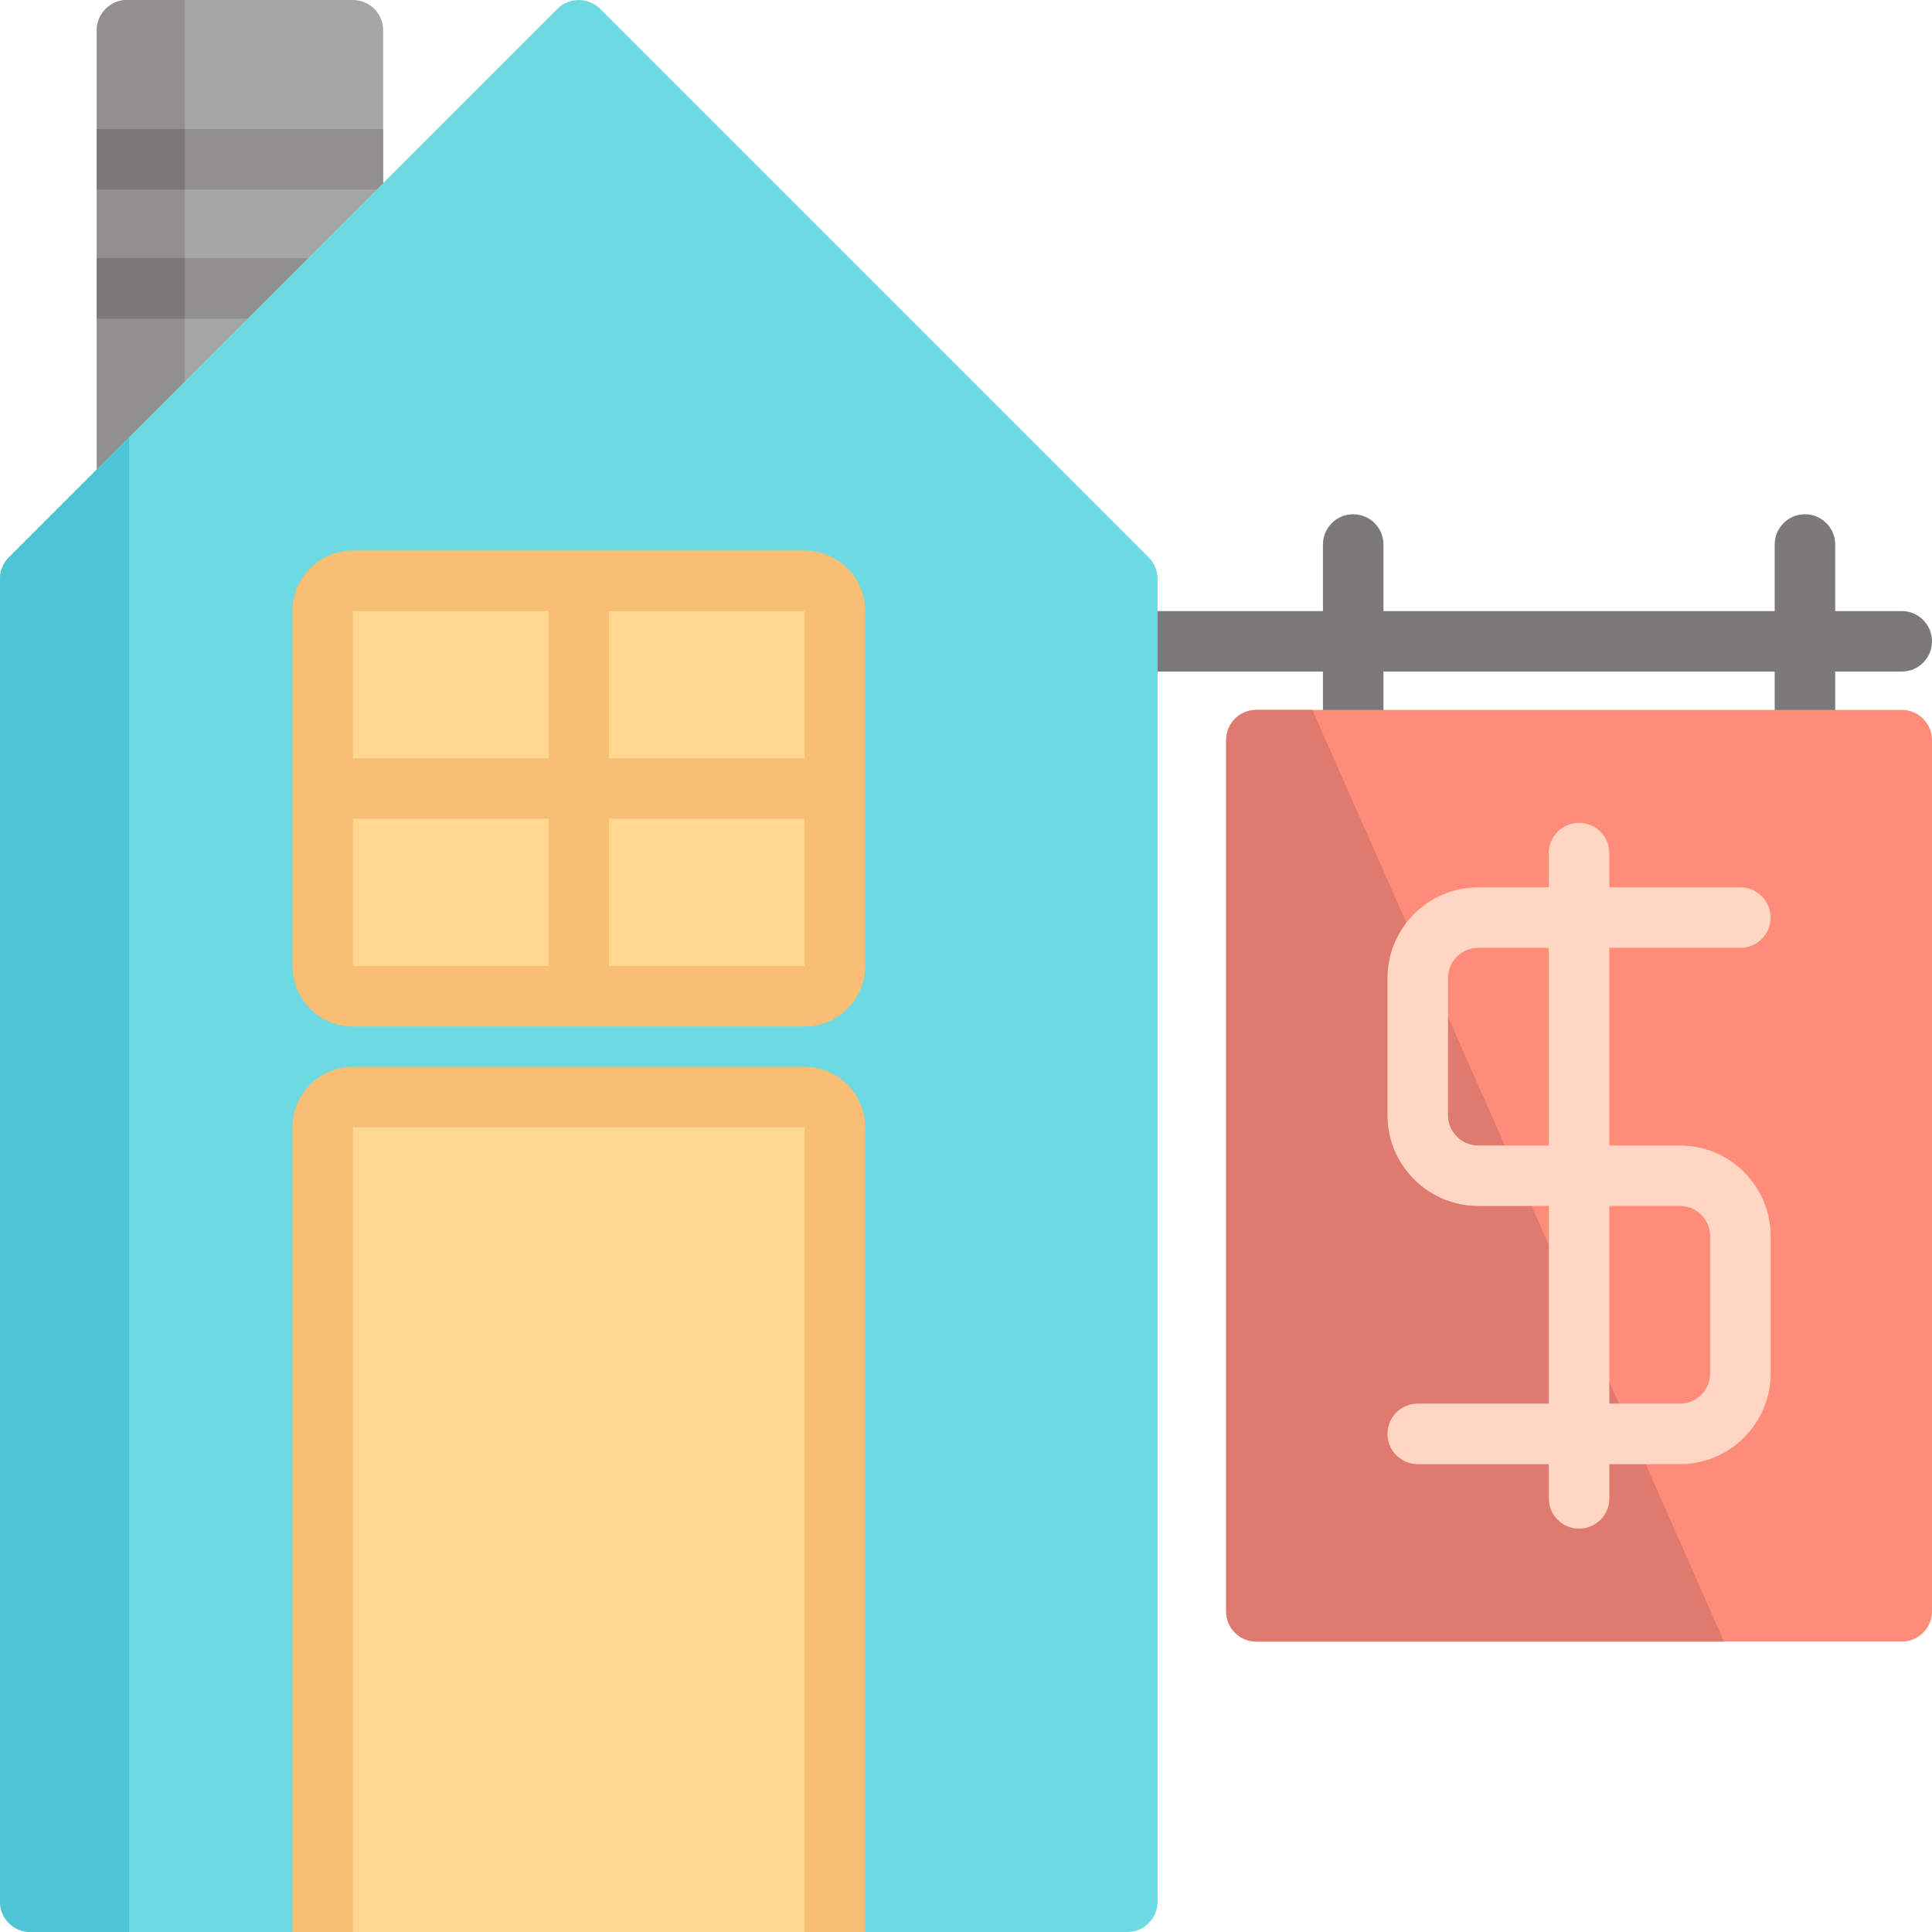
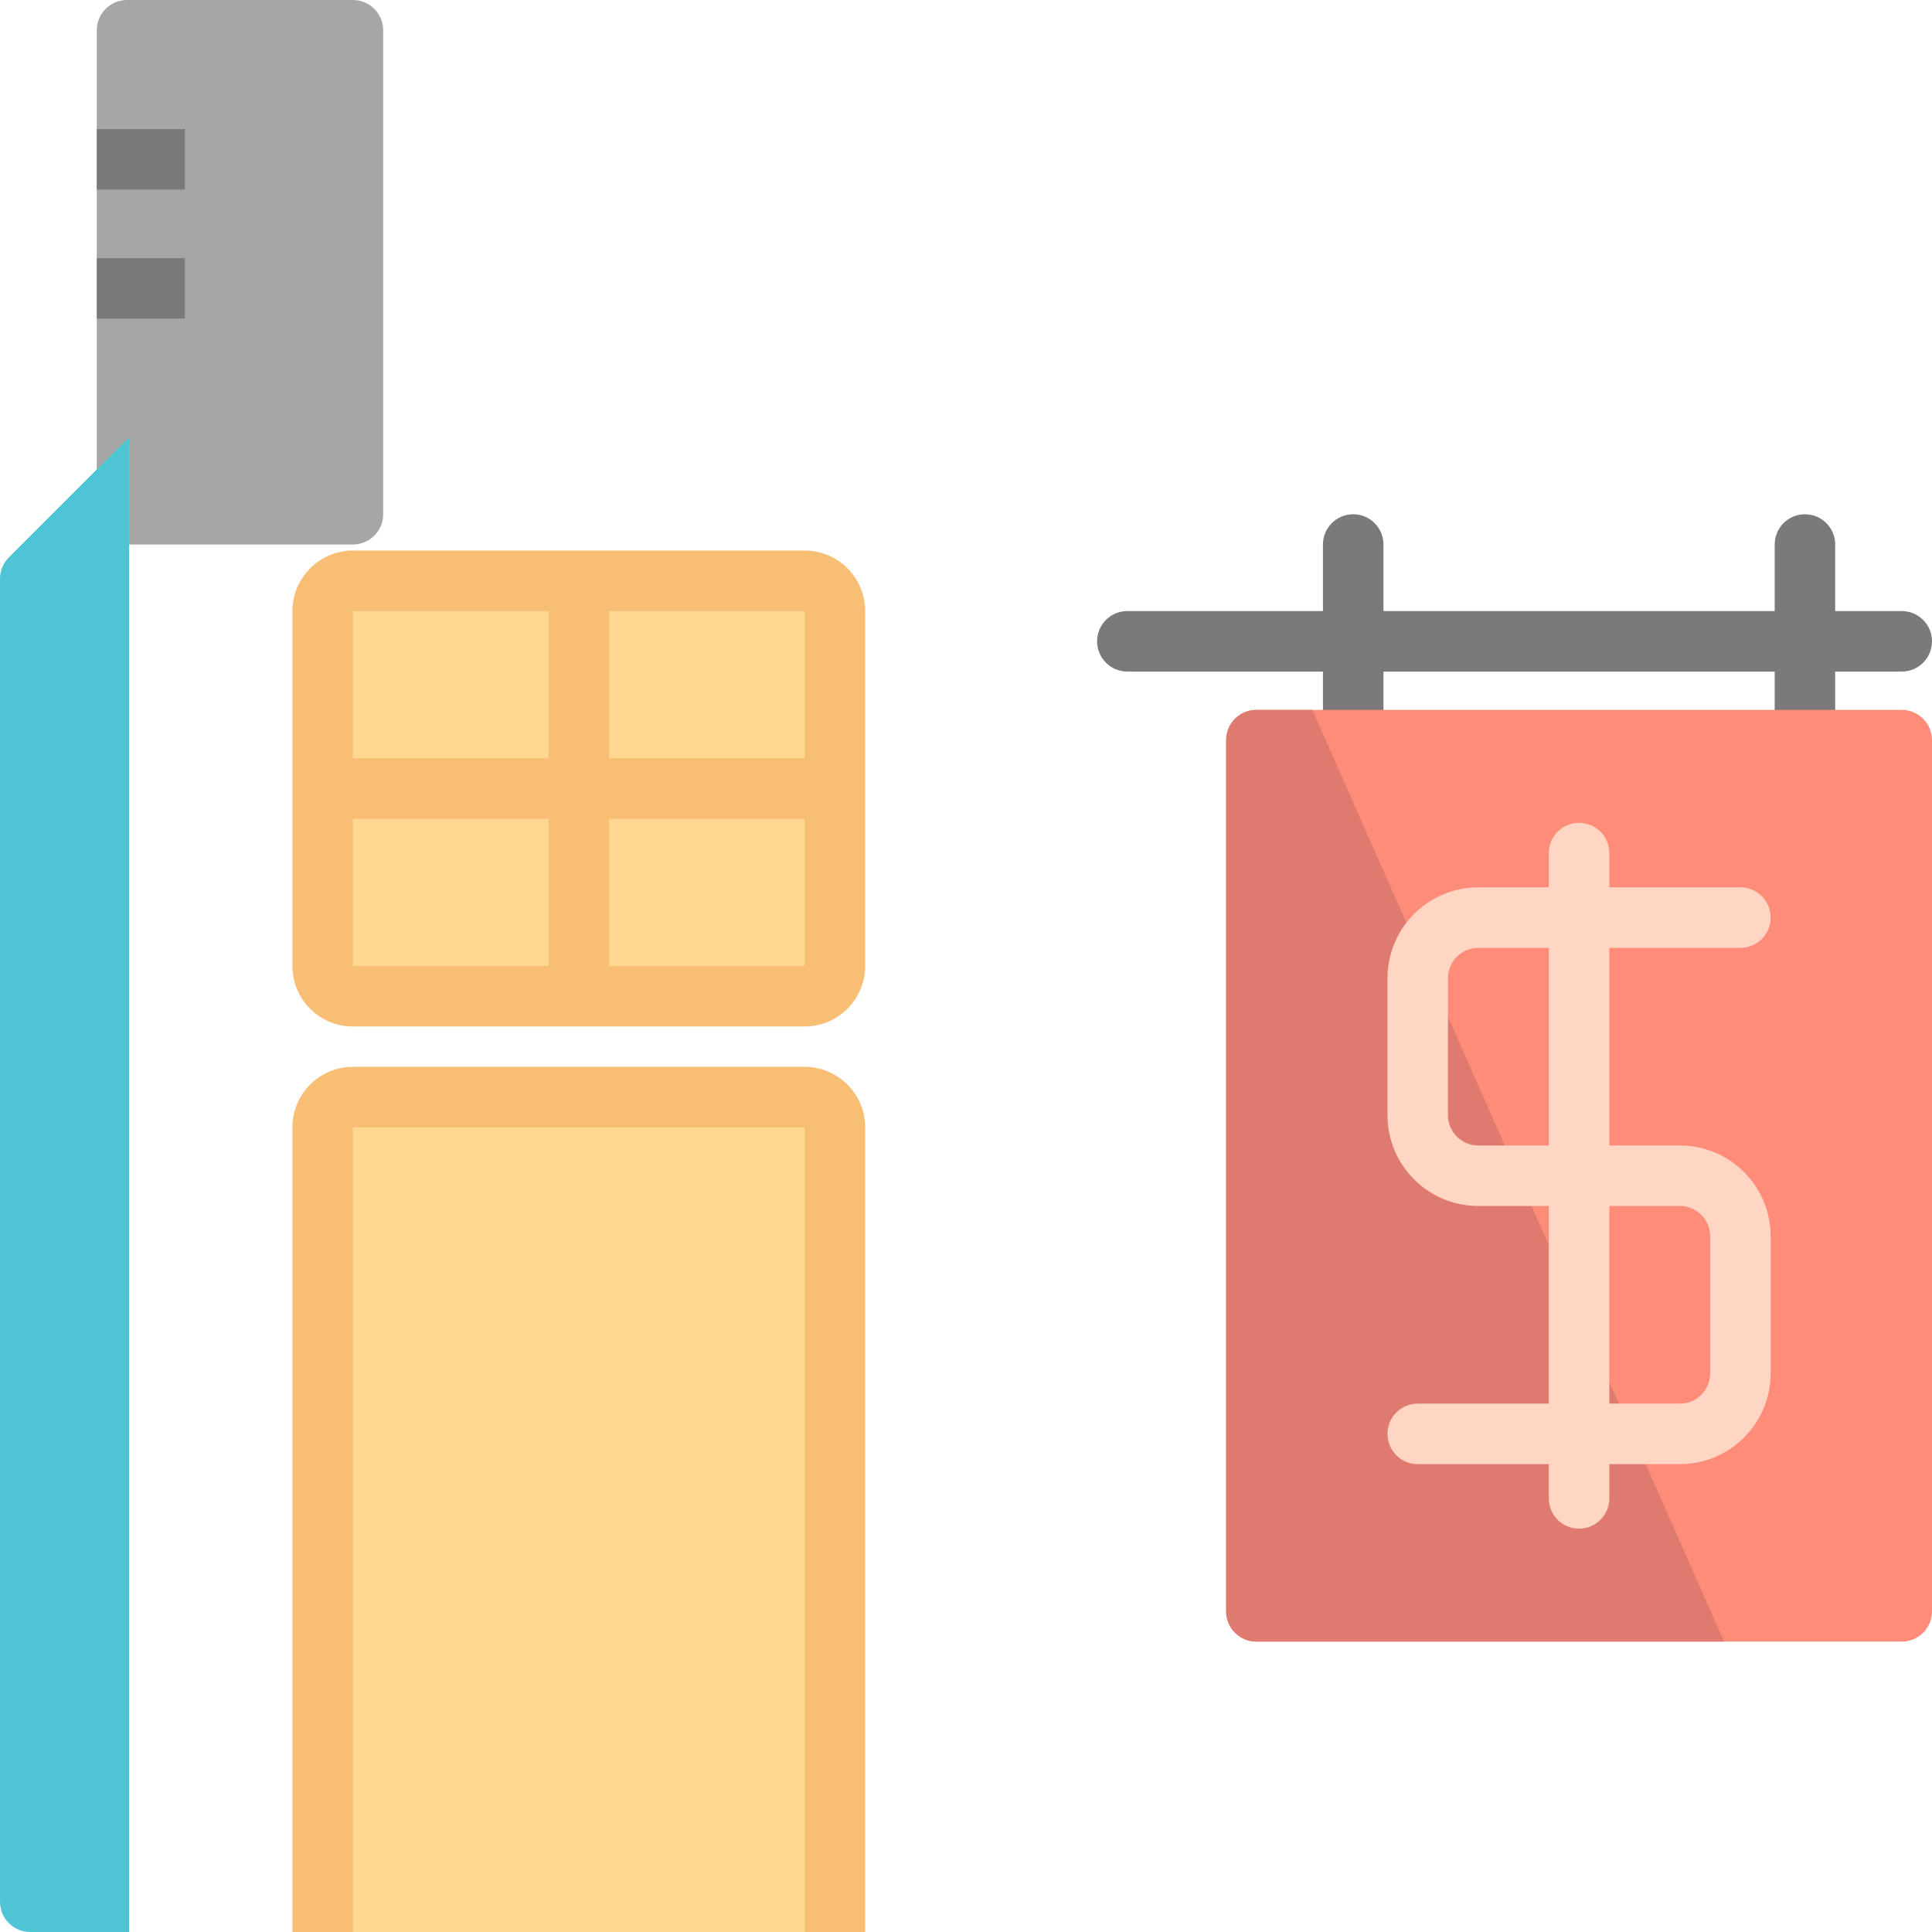
<svg xmlns="http://www.w3.org/2000/svg" id="Layer_1" viewBox="0 0 512 512" xml:space="preserve">
  <path style="fill:#A7A6A6;" d="M33.67,0h59.858c4.427,0,8.017,3.589,8.017,8.017v128.267c0,4.427-3.589,8.017-8.017,8.017H33.67 c-4.427,0-8.017-3.589-8.017-8.017V8.017C25.653,3.589,29.243,0,33.67,0z" />
  <g>
-     <rect x="25.653" y="34.205" style="fill:#918F90;" width="75.891" height="16.033" />
-     <rect x="25.653" y="68.409" style="fill:#918F90;" width="75.891" height="16.033" />
-     <path style="fill:#918F90;" d="M33.67,0h15.32v144.301H33.67c-4.427,0-8.017-3.589-8.017-8.017V8.017  C25.653,3.589,29.243,0,33.67,0z" />
-   </g>
+     </g>
  <g>
    <rect x="25.653" y="34.205" style="fill:#7B7979;" width="23.337" height="16.033" />
    <rect x="25.653" y="68.409" style="fill:#7B7979;" width="23.337" height="16.033" />
    <path style="fill:#7B7979;" d="M503.983,161.937h-17.637v-17.637c0-4.427-3.589-8.017-8.017-8.017s-8.017,3.589-8.017,8.017v17.637  H366.63v-17.637c0-4.427-3.589-8.017-8.017-8.017c-4.427,0-8.017,3.589-8.017,8.017v17.637h-51.841  c-4.427,0-8.017,3.589-8.017,8.017s3.589,8.017,8.017,8.017h51.841v26.188c0,4.427,3.589,8.017,8.017,8.017  c4.427,0,8.017-3.589,8.017-8.017v-26.188h103.683v26.188c0,4.427,3.589,8.017,8.017,8.017s8.017-3.589,8.017-8.017v-26.188h17.637  c4.427,0,8.017-3.589,8.017-8.017S508.411,161.937,503.983,161.937z" />
  </g>
-   <path style="fill:#6DDAE1;" d="M304.424,147.718L159.055,2.348c-3.131-3.131-8.207-3.131-11.337,0L2.348,147.718 C0.844,149.221,0,151.26,0,153.386v350.597C0,508.411,3.589,512,8.017,512h290.739c4.427,0,8.017-3.589,8.017-8.017V153.386 C306.772,151.26,305.928,149.221,304.424,147.718z" />
  <path style="fill:#4FC4D4;" d="M2.348,147.718C0.844,149.221,0,151.26,0,153.386v350.597C0,508.411,3.589,512,8.017,512h26.188 V115.862L2.348,147.718z" />
  <path style="fill:#FFD791;" d="M213.244,290.739H93.528c-4.427,0-8.017,3.589-8.017,8.017V512h135.749V298.756 C221.261,294.328,217.672,290.739,213.244,290.739z" />
  <path style="fill:#F8BE73;" d="M213.244,282.722H93.528c-8.841,0-16.033,7.193-16.033,16.033V512h16.033V298.756h119.716V512h16.033 V298.756C229.278,289.915,222.085,282.722,213.244,282.722z" />
  <path style="fill:#FFD791;" d="M213.244,153.921H93.528c-4.427,0-8.017,3.589-8.017,8.017V256c0,4.427,3.589,8.017,8.017,8.017 h119.716c4.427,0,8.017-3.589,8.017-8.017v-94.063C221.261,157.51,217.672,153.921,213.244,153.921z" />
  <path style="fill:#F8BE73;" d="M213.244,145.904H93.528c-8.841,0-16.033,7.193-16.033,16.033V256 c0,8.841,7.193,16.033,16.033,16.033h119.716c8.841,0,16.033-7.193,16.033-16.033v-94.063 C229.278,153.097,222.085,145.904,213.244,145.904z M213.244,200.952h-51.841v-39.015h51.841V200.952z M145.37,161.937v39.015 H93.528v-39.015H145.37z M93.528,216.985h51.841V256H93.528V216.985z M161.403,256v-39.015h51.841V256H161.403z" />
  <path style="fill:#FF8C78;" d="M503.983,188.125H332.96c-4.427,0-8.017,3.589-8.017,8.017v230.881c0,4.427,3.589,8.017,8.017,8.017 h171.023c4.427,0,8.017-3.589,8.017-8.017V196.142C512,191.715,508.411,188.125,503.983,188.125z" />
  <path style="fill:#DF7A6E;" d="M332.96,188.125c-4.427,0-8.017,3.589-8.017,8.017v230.881c0,4.427,3.589,8.017,8.017,8.017h123.936 L347.781,188.125H332.96z" />
  <path style="fill:#FFD6C4;" d="M445.194,303.566h-18.706V251.19h34.739c4.427,0,8.017-3.589,8.017-8.017s-3.589-8.017-8.017-8.017 h-34.739v-9.086c0-4.427-3.589-8.017-8.017-8.017c-4.427,0-8.017,3.589-8.017,8.017v9.086h-18.706 c-13.262,0-24.05,10.788-24.05,24.05v36.342c0,13.262,10.788,24.05,24.05,24.05h18.706v52.376h-34.739 c-4.427,0-8.017,3.589-8.017,8.017c0,4.427,3.589,8.017,8.017,8.017h34.739v9.086c0,4.427,3.589,8.017,8.017,8.017 c4.427,0,8.017-3.589,8.017-8.017v-9.086h18.706c13.262,0,24.05-10.788,24.05-24.05v-36.342 C469.244,314.354,458.456,303.566,445.194,303.566z M391.749,303.566c-4.421,0-8.017-3.596-8.017-8.017v-36.342 c0-4.421,3.596-8.017,8.017-8.017h18.706v52.376H391.749z M453.211,363.958c0,4.421-3.596,8.017-8.017,8.017h-18.706v-52.376h18.706 c4.421,0,8.017,3.596,8.017,8.017V363.958z" />
</svg>